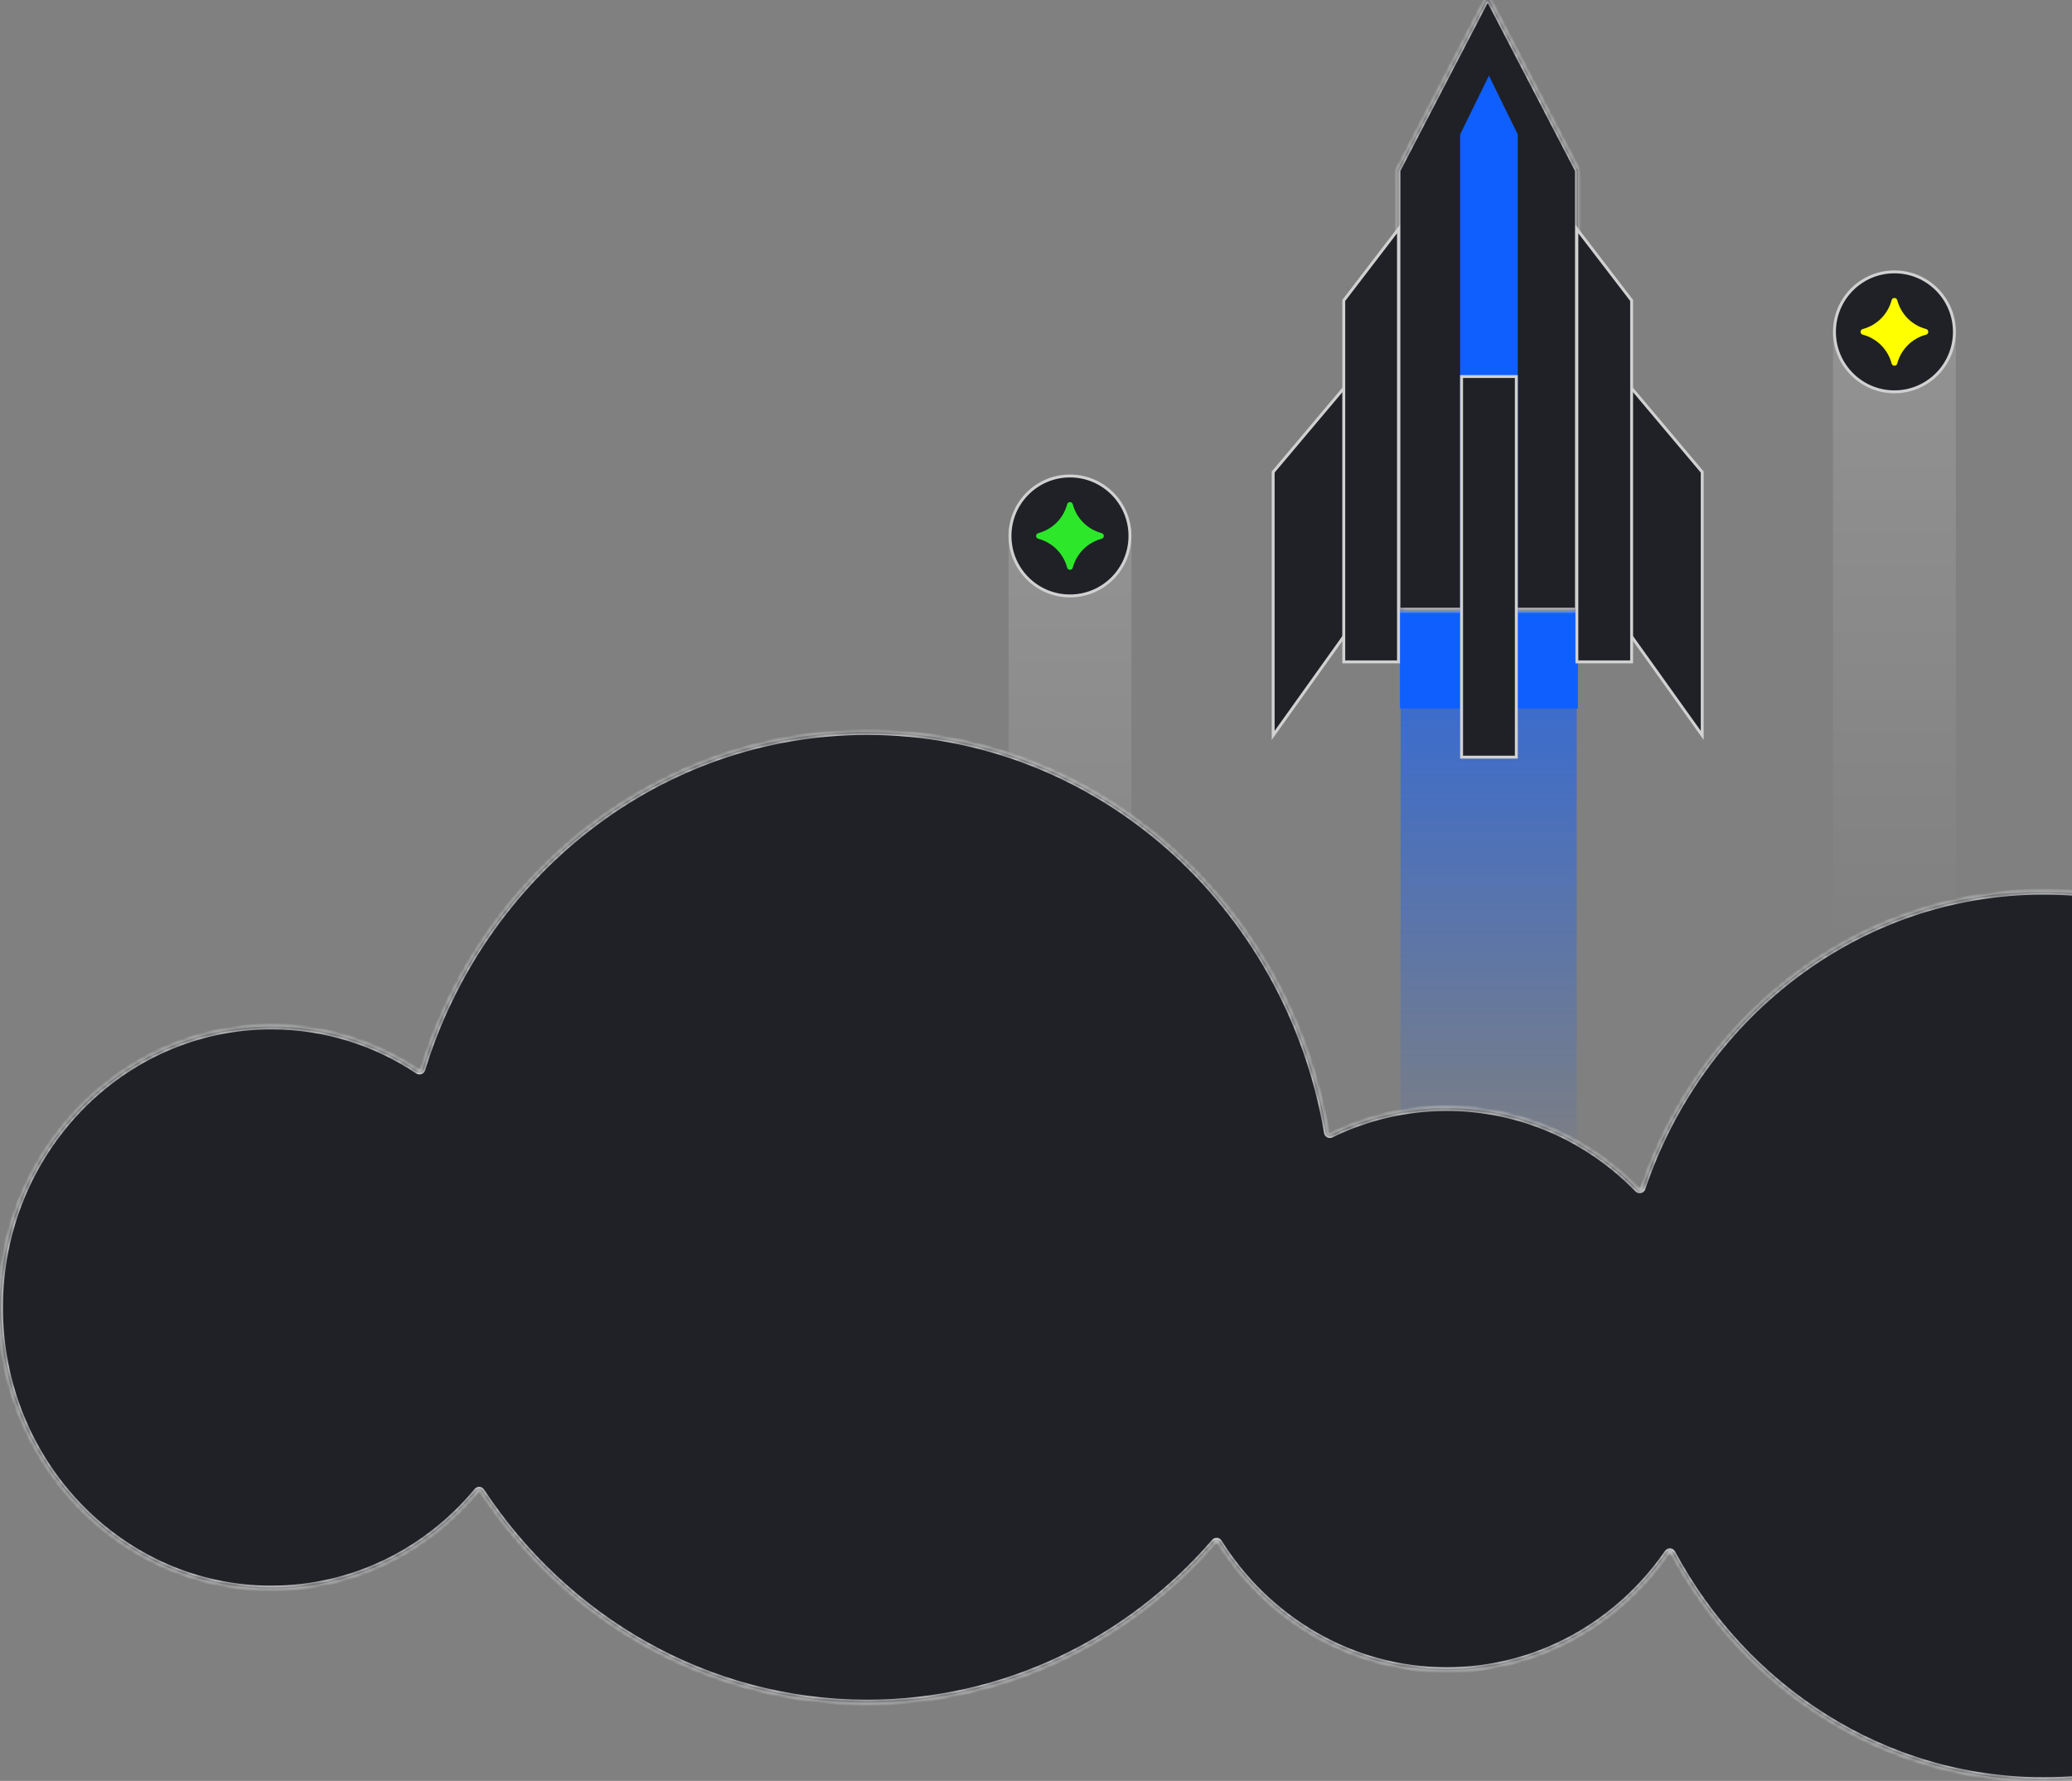
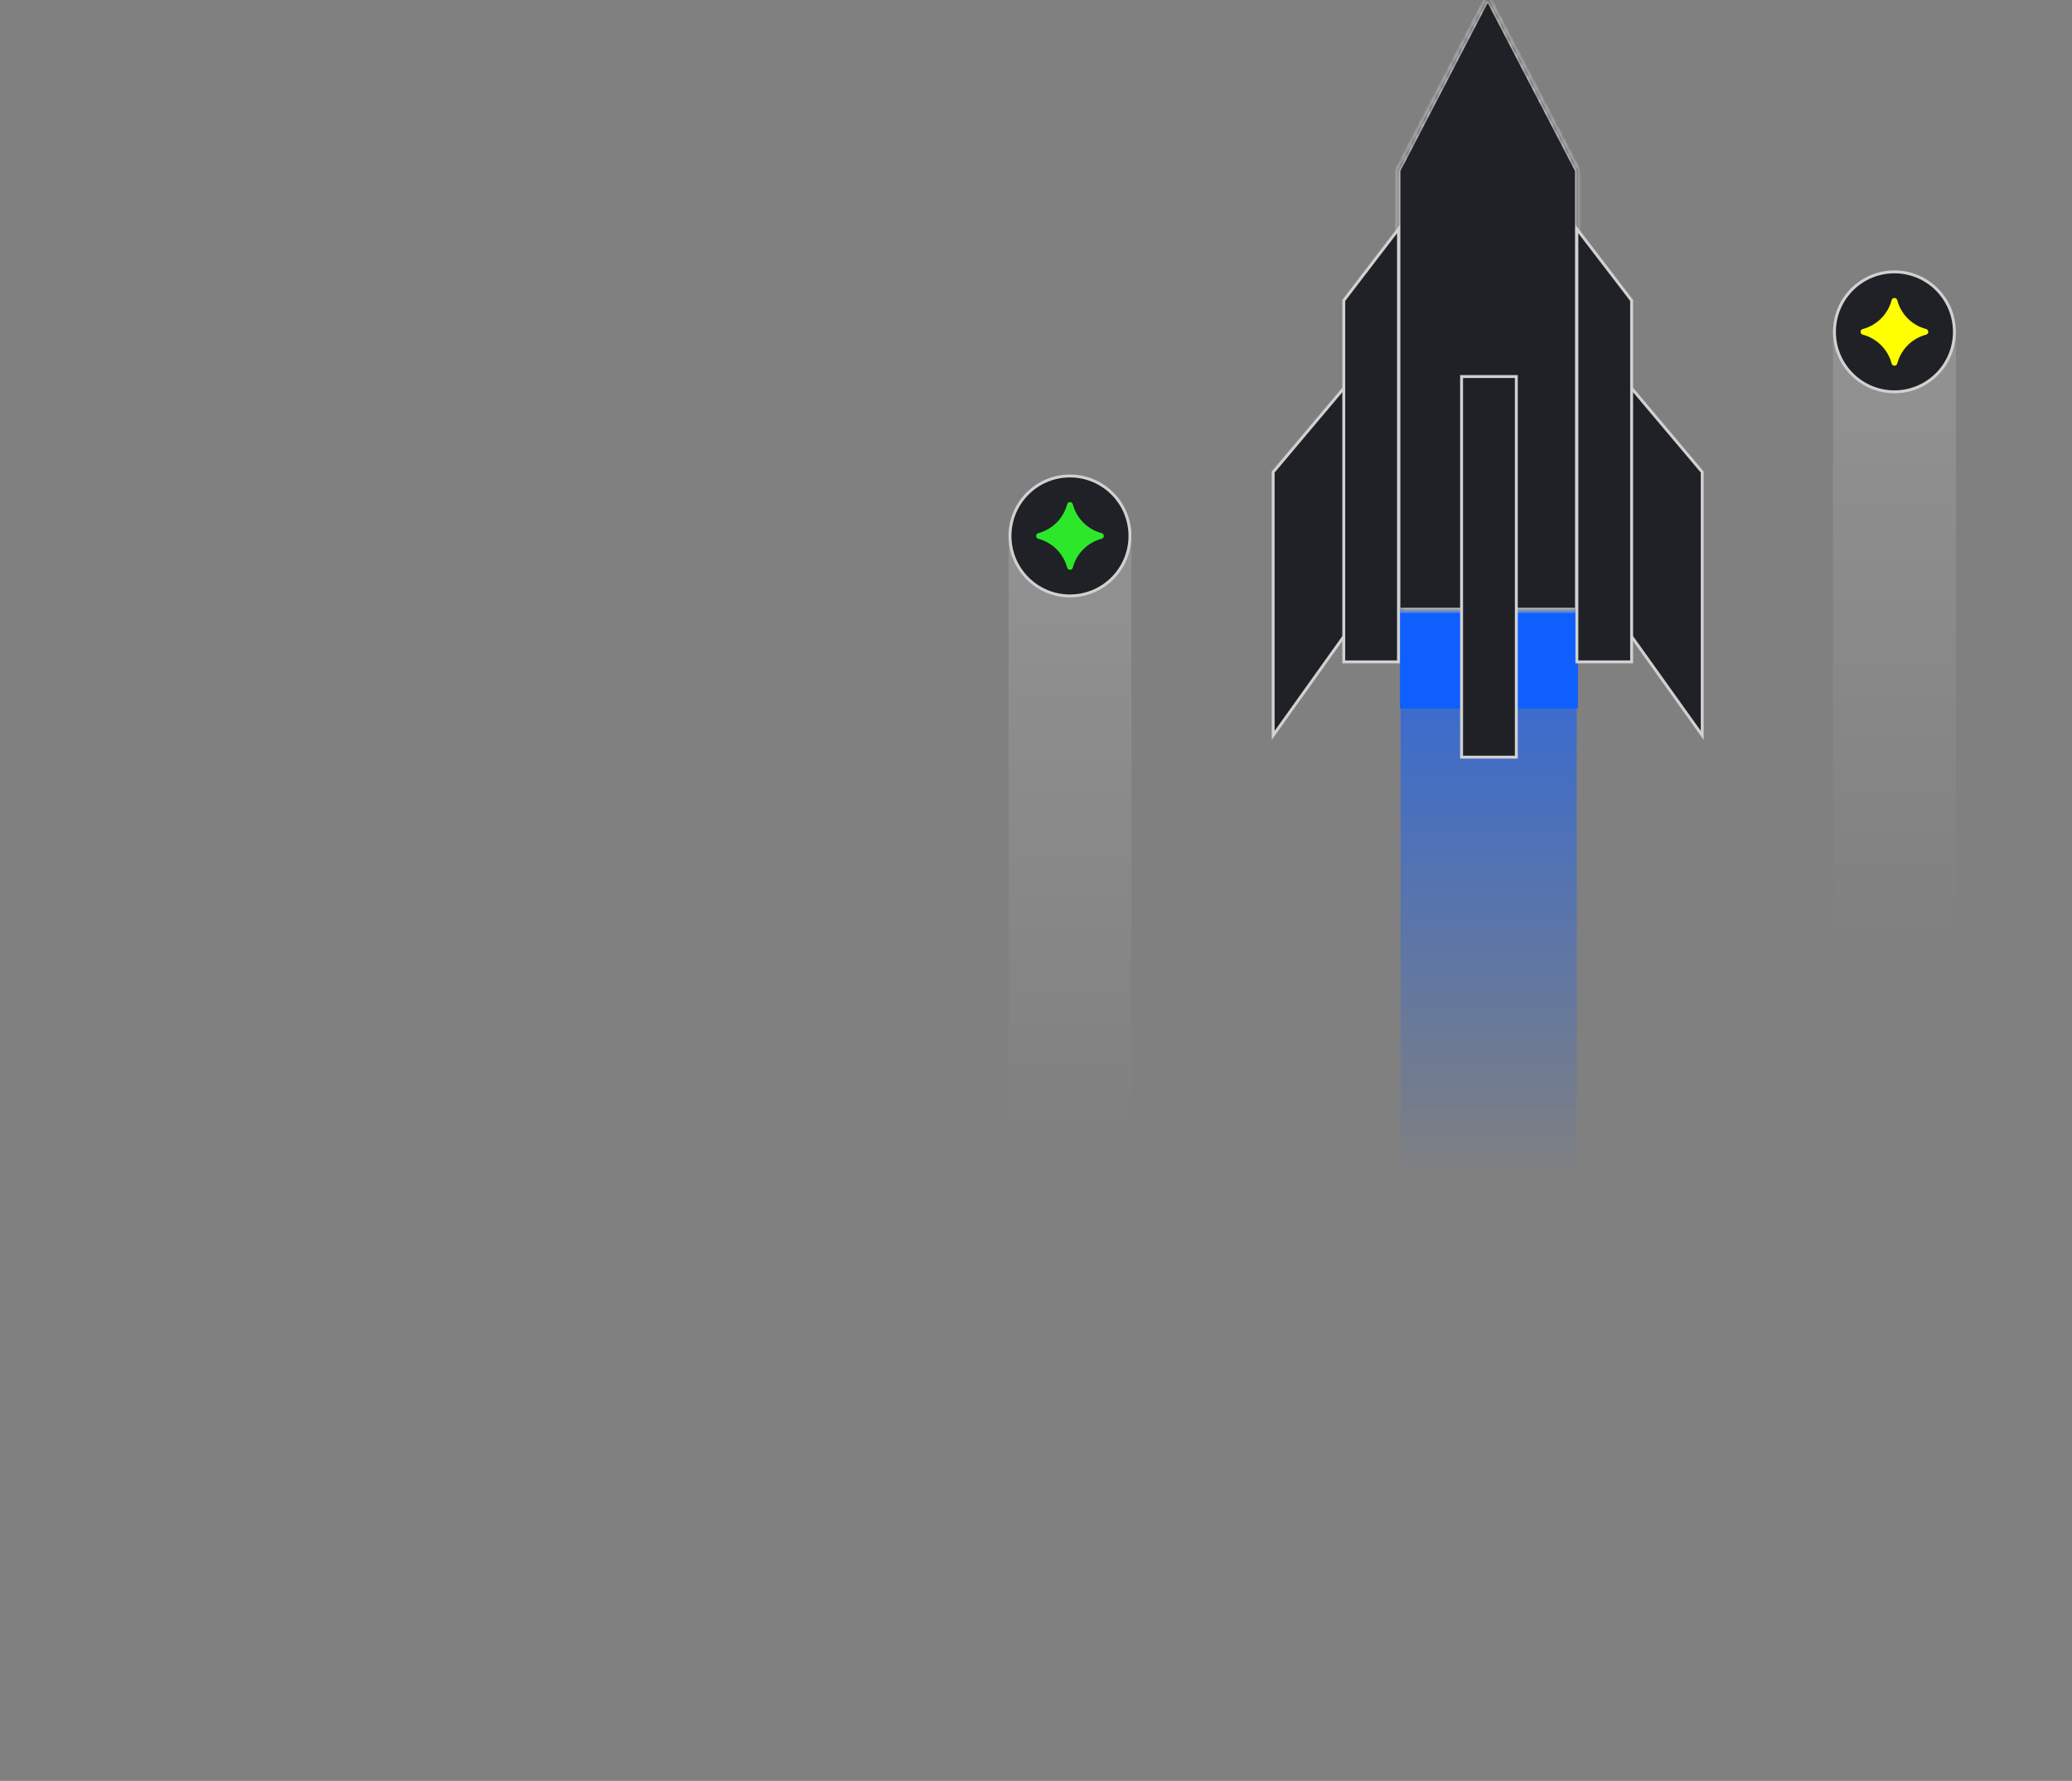
<svg xmlns="http://www.w3.org/2000/svg" width="356" height="306" viewBox="0 0 356 306" fill="none">
  <rect x="0" y="0" width="356" height="306" fill="#808080" stroke="none" />
  <rect width="21.109" height="109.769" transform="matrix(-1 0 0 1 336.046 57.018)" fill="url(#paint0_linear_34253_63944)" />
  <path d="M315.187 57.018C315.187 62.709 319.8 67.323 325.491 67.323C331.182 67.323 335.796 62.709 335.796 57.018C335.796 51.327 331.182 46.713 325.491 46.713C319.8 46.713 315.187 51.327 315.187 57.018Z" fill="#1F2126" stroke="#D1D1D1" stroke-width="0.5" />
  <path d="M325.974 51.571C325.842 51.077 325.14 51.077 325.008 51.571L325.002 51.595C324.359 54.004 322.477 55.886 320.068 56.529L320.044 56.535C319.55 56.667 319.55 57.369 320.044 57.501L320.068 57.508C322.477 58.151 324.359 60.032 325.002 62.441L325.008 62.465C325.14 62.96 325.842 62.96 325.974 62.465L325.981 62.441C326.624 60.032 328.505 58.151 330.914 57.508L330.938 57.501C331.433 57.369 331.433 56.667 330.938 56.535L330.914 56.529C328.505 55.886 326.624 54.004 325.981 51.595L325.974 51.571Z" fill="#FFFF00" />
  <rect width="21.109" height="109.769" transform="matrix(-1 0 0 1 194.392 90.682)" fill="url(#paint1_linear_34253_63944)" />
  <path d="M173.532 92.089C173.532 97.78 178.146 102.394 183.837 102.394C189.528 102.394 194.142 97.78 194.142 92.089C194.142 86.398 189.528 81.785 183.837 81.785C178.146 81.785 173.532 86.398 173.532 92.089Z" fill="#1F2126" stroke="#D1D1D1" stroke-width="0.5" />
  <path d="M184.32 86.642C184.188 86.148 183.486 86.148 183.354 86.642L183.347 86.666C182.704 89.075 180.823 90.957 178.414 91.6L178.39 91.606C177.895 91.738 177.895 92.44 178.39 92.572L178.414 92.579C180.823 93.222 182.704 95.103 183.347 97.512L183.354 97.536C183.486 98.031 184.188 98.031 184.32 97.536L184.326 97.512C184.969 95.103 186.851 93.222 189.26 92.579L189.284 92.572C189.778 92.44 189.778 91.738 189.284 91.606L189.26 91.6C186.851 90.957 184.969 89.075 184.326 86.666L184.32 86.642Z" fill="#2DE82A" />
  <rect x="240.646" y="121.557" width="30.257" height="94.288" fill="url(#paint2_linear_34253_63944)" />
  <path d="M218.749 126.359V81.106L234.05 62.95V104.934L218.749 126.359Z" fill="#1F2126" stroke="#D1D1D1" stroke-width="0.5" />
  <path d="M292.466 126.359V81.106L277.165 62.95V104.934L292.466 126.359Z" fill="#1F2126" stroke="#D1D1D1" stroke-width="0.5" />
  <rect x="240.533" y="104.503" width="10.767" height="17.227" fill="#0F5FFE" />
  <rect x="259.914" y="104.503" width="11.198" height="17.227" fill="#0F5FFE" />
  <mask id="path-12-inside-1_34253_63944" fill="white">
    <path d="M255.164 0.27C255.35 -0.09 255.865 -0.09 256.051 0.27L271.056 29.153C271.093 29.224 271.112 29.303 271.112 29.384V104.434C271.112 104.71 270.888 104.934 270.612 104.934H240.603C240.327 104.934 240.103 104.71 240.103 104.434L240.103 29.384C240.103 29.303 240.122 29.224 240.159 29.153L255.164 0.27Z" />
  </mask>
  <path d="M255.164 0.27C255.35 -0.09 255.865 -0.09 256.051 0.27L271.056 29.153C271.093 29.224 271.112 29.303 271.112 29.384V104.434C271.112 104.71 270.888 104.934 270.612 104.934H240.603C240.327 104.934 240.103 104.71 240.103 104.434L240.103 29.384C240.103 29.303 240.122 29.224 240.159 29.153L255.164 0.27Z" fill="#1F2126" />
  <path d="M240.103 104.434H239.603H240.103ZM240.159 29.153L239.715 28.923L240.159 29.153ZM240.103 29.384H240.603H240.103ZM271.056 29.153L271.5 28.923L271.056 29.153ZM256.051 0.27L255.608 0.5L256.051 0.27ZM255.164 0.27L255.608 0.5L255.164 0.27ZM255.608 0.5L270.612 29.384L271.5 28.923L256.495 0.039L255.608 0.5ZM240.603 29.384L255.608 0.5L254.72 0.039L239.715 28.923L240.603 29.384ZM240.603 104.434L240.603 29.384L239.603 29.384L239.603 104.434H240.603ZM270.612 29.384V104.434H271.612V29.384H270.612ZM270.612 104.434H240.603V105.434H270.612V104.434ZM270.612 104.434V105.434C271.165 105.434 271.612 104.986 271.612 104.434H270.612ZM239.603 104.434C239.603 104.986 240.051 105.434 240.603 105.434V104.434H240.603H239.603ZM239.715 28.923C239.641 29.065 239.603 29.223 239.603 29.384L240.603 29.384L239.715 28.923ZM270.612 29.384V29.384H271.612C271.612 29.223 271.574 29.065 271.5 28.923L270.612 29.384ZM256.495 0.039C256.122 -0.68 255.093 -0.68 254.72 0.039L255.608 0.5L255.608 0.5L256.495 0.039Z" fill="#D1D1D1" mask="url(#path-12-inside-1_34253_63944)" />
  <path d="M230.878 113.728V51.624L240.283 39.345V113.728H230.878Z" fill="#1F2126" stroke="#D1D1D1" stroke-width="0.5" />
  <path d="M280.337 113.728V51.624L270.931 39.345V113.728H280.337Z" fill="#1F2126" stroke="#D1D1D1" stroke-width="0.5" />
-   <path d="M250.87 23.103L255.823 13L260.775 23.103V108.81H250.87V23.103Z" fill="#0F5FFE" />
  <rect x="251.12" y="64.699" width="9.406" height="65.395" fill="#1F2126" stroke="#D1D1D1" stroke-width="0.5" />
  <mask id="path-18-inside-2_34253_63944" fill="white">
-     <path fill-rule="evenodd" clip-rule="evenodd" d="M209.462 264.965C209.281 264.677 208.87 264.644 208.647 264.902C193.963 281.872 172.675 292.543 148.988 292.543C121.476 292.543 97.199 278.146 82.749 256.203C82.562 255.919 82.151 255.897 81.933 256.159C73.386 266.44 60.73 272.949 46.606 272.949C20.866 272.949 0 251.331 0 224.662C0 197.994 20.866 176.376 46.606 176.376C55.886 176.376 64.532 179.186 71.796 184.029C72.078 184.218 72.465 184.08 72.564 183.756C82.901 150.129 113.209 125.779 148.988 125.779C188.515 125.779 221.364 155.496 227.987 194.609C228.043 194.943 228.407 195.131 228.712 194.982C234.735 192.039 241.464 190.394 248.565 190.394C261.354 190.394 272.94 195.732 281.361 204.373C281.626 204.646 282.09 204.54 282.211 204.18C292.214 174.496 319.279 153.221 351.098 153.221C382.466 153.221 409.215 173.899 419.55 202.925C419.617 203.114 419.791 203.245 419.99 203.261C433.422 204.336 444 216.018 444 230.271C444 244.712 433.14 256.514 419.454 257.317C419.254 257.329 419.078 257.457 419.007 257.644C408.301 285.892 381.931 305.87 351.098 305.87C323.716 305.87 299.855 290.115 287.358 266.804C287.178 266.469 286.704 266.444 286.488 266.756C278.033 278.993 264.198 286.968 248.565 286.968C232.181 286.968 217.772 278.21 209.462 264.965Z" />
-   </mask>
-   <path fill-rule="evenodd" clip-rule="evenodd" d="M209.462 264.965C209.281 264.677 208.87 264.644 208.647 264.902C193.963 281.872 172.675 292.543 148.988 292.543C121.476 292.543 97.199 278.146 82.749 256.203C82.562 255.919 82.151 255.897 81.933 256.159C73.386 266.44 60.73 272.949 46.606 272.949C20.866 272.949 0 251.331 0 224.662C0 197.994 20.866 176.376 46.606 176.376C55.886 176.376 64.532 179.186 71.796 184.029C72.078 184.218 72.465 184.08 72.564 183.756C82.901 150.129 113.209 125.779 148.988 125.779C188.515 125.779 221.364 155.496 227.987 194.609C228.043 194.943 228.407 195.131 228.712 194.982C234.735 192.039 241.464 190.394 248.565 190.394C261.354 190.394 272.94 195.732 281.361 204.373C281.626 204.646 282.09 204.54 282.211 204.18C292.214 174.496 319.279 153.221 351.098 153.221C382.466 153.221 409.215 173.899 419.55 202.925C419.617 203.114 419.791 203.245 419.99 203.261C433.422 204.336 444 216.018 444 230.271C444 244.712 433.14 256.514 419.454 257.317C419.254 257.329 419.078 257.457 419.007 257.644C408.301 285.892 381.931 305.87 351.098 305.87C323.716 305.87 299.855 290.115 287.358 266.804C287.178 266.469 286.704 266.444 286.488 266.756C278.033 278.993 264.198 286.968 248.565 286.968C232.181 286.968 217.772 278.21 209.462 264.965Z" fill="#1F2126" />
+     </mask>
  <path d="M287.358 266.804L287.799 266.568L287.358 266.804ZM286.488 266.756L286.899 267.041L286.488 266.756ZM419.454 257.317L419.425 256.818L419.454 257.317ZM419.007 257.644L419.474 257.821L419.007 257.644ZM419.55 202.925L419.079 203.093L419.55 202.925ZM419.99 203.261L420.03 202.763L419.99 203.261ZM227.987 194.609L228.48 194.526L227.987 194.609ZM228.712 194.982L228.492 194.533L228.712 194.982ZM71.796 184.029L71.518 184.445L71.796 184.029ZM72.564 183.756L73.042 183.903L72.564 183.756ZM82.749 256.203L83.166 255.928L82.749 256.203ZM81.933 256.159L81.549 255.839L81.933 256.159ZM281.361 204.373L281.003 204.722L281.361 204.373ZM282.211 204.18L281.737 204.021L282.211 204.18ZM208.647 264.902L209.025 265.229L208.647 264.902ZM209.462 264.965L209.038 265.231L209.462 264.965ZM208.269 264.575C193.674 281.442 172.52 292.043 148.988 292.043V293.043C172.83 293.043 194.253 282.301 209.025 265.229L208.269 264.575ZM148.988 292.043C121.657 292.043 97.531 277.741 83.166 255.928L82.331 256.478C96.866 278.55 121.295 293.043 148.988 293.043V292.043ZM46.606 273.449C60.888 273.449 73.682 266.866 82.318 256.479L81.549 255.839C73.091 266.014 60.572 272.449 46.606 272.449V273.449ZM-0.5 224.662C-0.5 251.59 20.573 273.449 46.606 273.449V272.449C21.159 272.449 0.5 251.071 0.5 224.662H-0.5ZM46.606 175.876C20.573 175.876 -0.5 197.735 -0.5 224.662H0.5C0.5 198.254 21.159 176.876 46.606 176.876V175.876ZM72.073 183.613C64.731 178.717 55.989 175.876 46.606 175.876V176.876C55.783 176.876 64.334 179.654 71.518 184.445L72.073 183.613ZM73.042 183.903C83.32 150.469 113.446 126.279 148.988 126.279V125.279C112.973 125.279 82.483 149.789 72.086 183.609L73.042 183.903ZM148.988 126.279C188.253 126.279 220.909 155.802 227.494 194.693L228.48 194.526C221.819 155.19 188.777 125.279 148.988 125.279V126.279ZM228.931 195.431C234.888 192.521 241.542 190.894 248.565 190.894V189.894C241.386 189.894 234.582 191.558 228.492 194.533L228.931 195.431ZM248.565 190.894C261.211 190.894 272.67 196.171 281.003 204.722L281.719 204.024C273.21 195.292 261.497 189.894 248.565 189.894V190.894ZM282.685 204.34C292.625 174.842 319.512 153.721 351.098 153.721V152.721C319.046 152.721 291.803 174.151 281.737 204.021L282.685 204.34ZM351.098 153.721C382.237 153.721 408.808 174.248 419.079 203.093L420.021 202.757C409.621 173.549 382.696 152.721 351.098 152.721V153.721ZM419.95 203.759C433.108 204.813 443.5 216.264 443.5 230.271H444.5C444.5 215.772 433.737 203.86 420.03 202.763L419.95 203.759ZM443.5 230.271C443.5 244.463 432.831 256.032 419.425 256.818L419.484 257.817C433.449 256.997 444.5 244.961 444.5 230.271H443.5ZM418.539 257.467C407.901 285.538 381.706 305.37 351.098 305.37V306.37C382.157 306.37 408.701 286.247 419.474 257.821L418.539 257.467ZM351.098 305.37C323.916 305.37 300.216 289.73 287.799 266.568L286.917 267.041C299.494 290.5 323.517 306.37 351.098 306.37V305.37ZM286.076 266.472C277.708 278.584 264.022 286.468 248.565 286.468V287.468C264.374 287.468 278.358 279.403 286.899 267.041L286.076 266.472ZM248.565 286.468C232.366 286.468 218.111 277.809 209.885 264.7L209.038 265.231C217.434 278.61 231.997 287.468 248.565 287.468V286.468ZM287.799 266.568C287.441 265.902 286.504 265.853 286.076 266.472L286.899 267.041C286.9 267.039 286.901 267.039 286.901 267.038C286.901 267.038 286.901 267.038 286.901 267.038C286.901 267.038 286.901 267.038 286.901 267.038C286.901 267.038 286.901 267.038 286.901 267.038C286.902 267.037 286.905 267.036 286.909 267.037C286.913 267.037 286.916 267.038 286.916 267.038C286.916 267.038 286.916 267.038 286.916 267.038C286.916 267.038 286.916 267.038 286.916 267.038C286.915 267.038 286.916 267.038 286.917 267.041L287.799 266.568ZM419.425 256.818C419.031 256.841 418.681 257.093 418.539 257.467L419.474 257.821C419.474 257.821 419.474 257.821 419.475 257.821C419.475 257.821 419.475 257.82 419.477 257.819C419.479 257.817 419.481 257.817 419.484 257.817L419.425 256.818ZM419.079 203.093C419.213 203.47 419.557 203.728 419.95 203.759L420.03 202.763C420.028 202.762 420.025 202.762 420.023 202.76C420.022 202.759 420.021 202.758 420.021 202.758C420.021 202.758 420.021 202.758 420.021 202.757L419.079 203.093ZM227.494 194.693C227.606 195.355 228.326 195.727 228.931 195.431L228.492 194.533C228.491 194.533 228.491 194.533 228.491 194.533C228.49 194.533 228.49 194.533 228.49 194.533C228.49 194.533 228.49 194.533 228.49 194.533C228.49 194.533 228.49 194.533 228.49 194.533C228.49 194.533 228.488 194.533 228.485 194.532C228.482 194.53 228.481 194.529 228.48 194.528C228.48 194.528 228.48 194.528 228.48 194.528C228.48 194.528 228.48 194.528 228.48 194.528C228.48 194.527 228.48 194.527 228.48 194.526L227.494 194.693ZM71.518 184.445C72.079 184.819 72.844 184.547 73.042 183.903L72.086 183.609C72.086 183.61 72.086 183.61 72.086 183.611C72.086 183.611 72.086 183.611 72.086 183.611C72.085 183.611 72.085 183.611 72.086 183.611C72.086 183.611 72.086 183.611 72.085 183.611C72.085 183.611 72.084 183.613 72.081 183.614C72.078 183.615 72.076 183.615 72.076 183.615C72.076 183.615 72.076 183.615 72.075 183.615C72.075 183.614 72.075 183.614 72.075 183.614C72.075 183.614 72.074 183.614 72.073 183.613L71.518 184.445ZM83.166 255.928C82.794 255.362 81.98 255.321 81.549 255.839L82.318 256.479C82.319 256.477 82.32 256.477 82.32 256.476C82.32 256.476 82.32 256.476 82.32 256.476C82.321 256.476 82.323 256.475 82.326 256.476C82.328 256.476 82.33 256.477 82.33 256.477C82.33 256.477 82.33 256.477 82.33 256.476C82.33 256.476 82.33 256.477 82.331 256.478L83.166 255.928ZM281.003 204.722C281.529 205.262 282.444 205.055 282.685 204.34L281.737 204.021C281.736 204.023 281.736 204.024 281.736 204.024C281.736 204.024 281.736 204.023 281.736 204.023C281.736 204.024 281.734 204.025 281.729 204.026C281.725 204.027 281.722 204.027 281.722 204.027C281.722 204.027 281.722 204.027 281.722 204.027C281.722 204.027 281.722 204.027 281.722 204.027C281.722 204.027 281.722 204.027 281.722 204.027C281.722 204.027 281.722 204.027 281.722 204.027C281.722 204.027 281.722 204.027 281.722 204.027C281.722 204.027 281.722 204.027 281.722 204.027C281.722 204.027 281.721 204.027 281.721 204.026C281.721 204.026 281.72 204.026 281.719 204.024L281.003 204.722ZM209.025 265.229C209.026 265.227 209.027 265.227 209.027 265.227C209.027 265.227 209.027 265.227 209.026 265.227C209.026 265.227 209.026 265.227 209.026 265.227C209.026 265.227 209.028 265.227 209.031 265.227C209.034 265.227 209.036 265.228 209.036 265.229C209.036 265.229 209.036 265.229 209.037 265.229C209.037 265.229 209.037 265.229 209.038 265.231L209.885 264.7C209.527 264.128 208.713 264.061 208.269 264.575L209.025 265.229Z" fill="#D1D1D1" mask="url(#path-18-inside-2_34253_63944)" />
  <defs>
    <linearGradient id="paint0_linear_34253_63944" x1="10.555" y1="-45.255" x2="10.555" y2="106.88" gradientUnits="userSpaceOnUse">
      <stop stop-color="white" stop-opacity="0.21" />
      <stop offset="1" stop-color="white" stop-opacity="0" />
    </linearGradient>
    <linearGradient id="paint1_linear_34253_63944" x1="10.555" y1="-45.255" x2="10.555" y2="106.88" gradientUnits="userSpaceOnUse">
      <stop stop-color="white" stop-opacity="0.21" />
      <stop offset="1" stop-color="white" stop-opacity="0" />
    </linearGradient>
    <linearGradient id="paint2_linear_34253_63944" x1="255.775" y1="101.128" x2="255.775" y2="202.75" gradientUnits="userSpaceOnUse">
      <stop stop-color="#0F5FFE" stop-opacity="0.76" />
      <stop offset="1" stop-color="#0F5FFE" stop-opacity="0" />
    </linearGradient>
  </defs>
</svg>